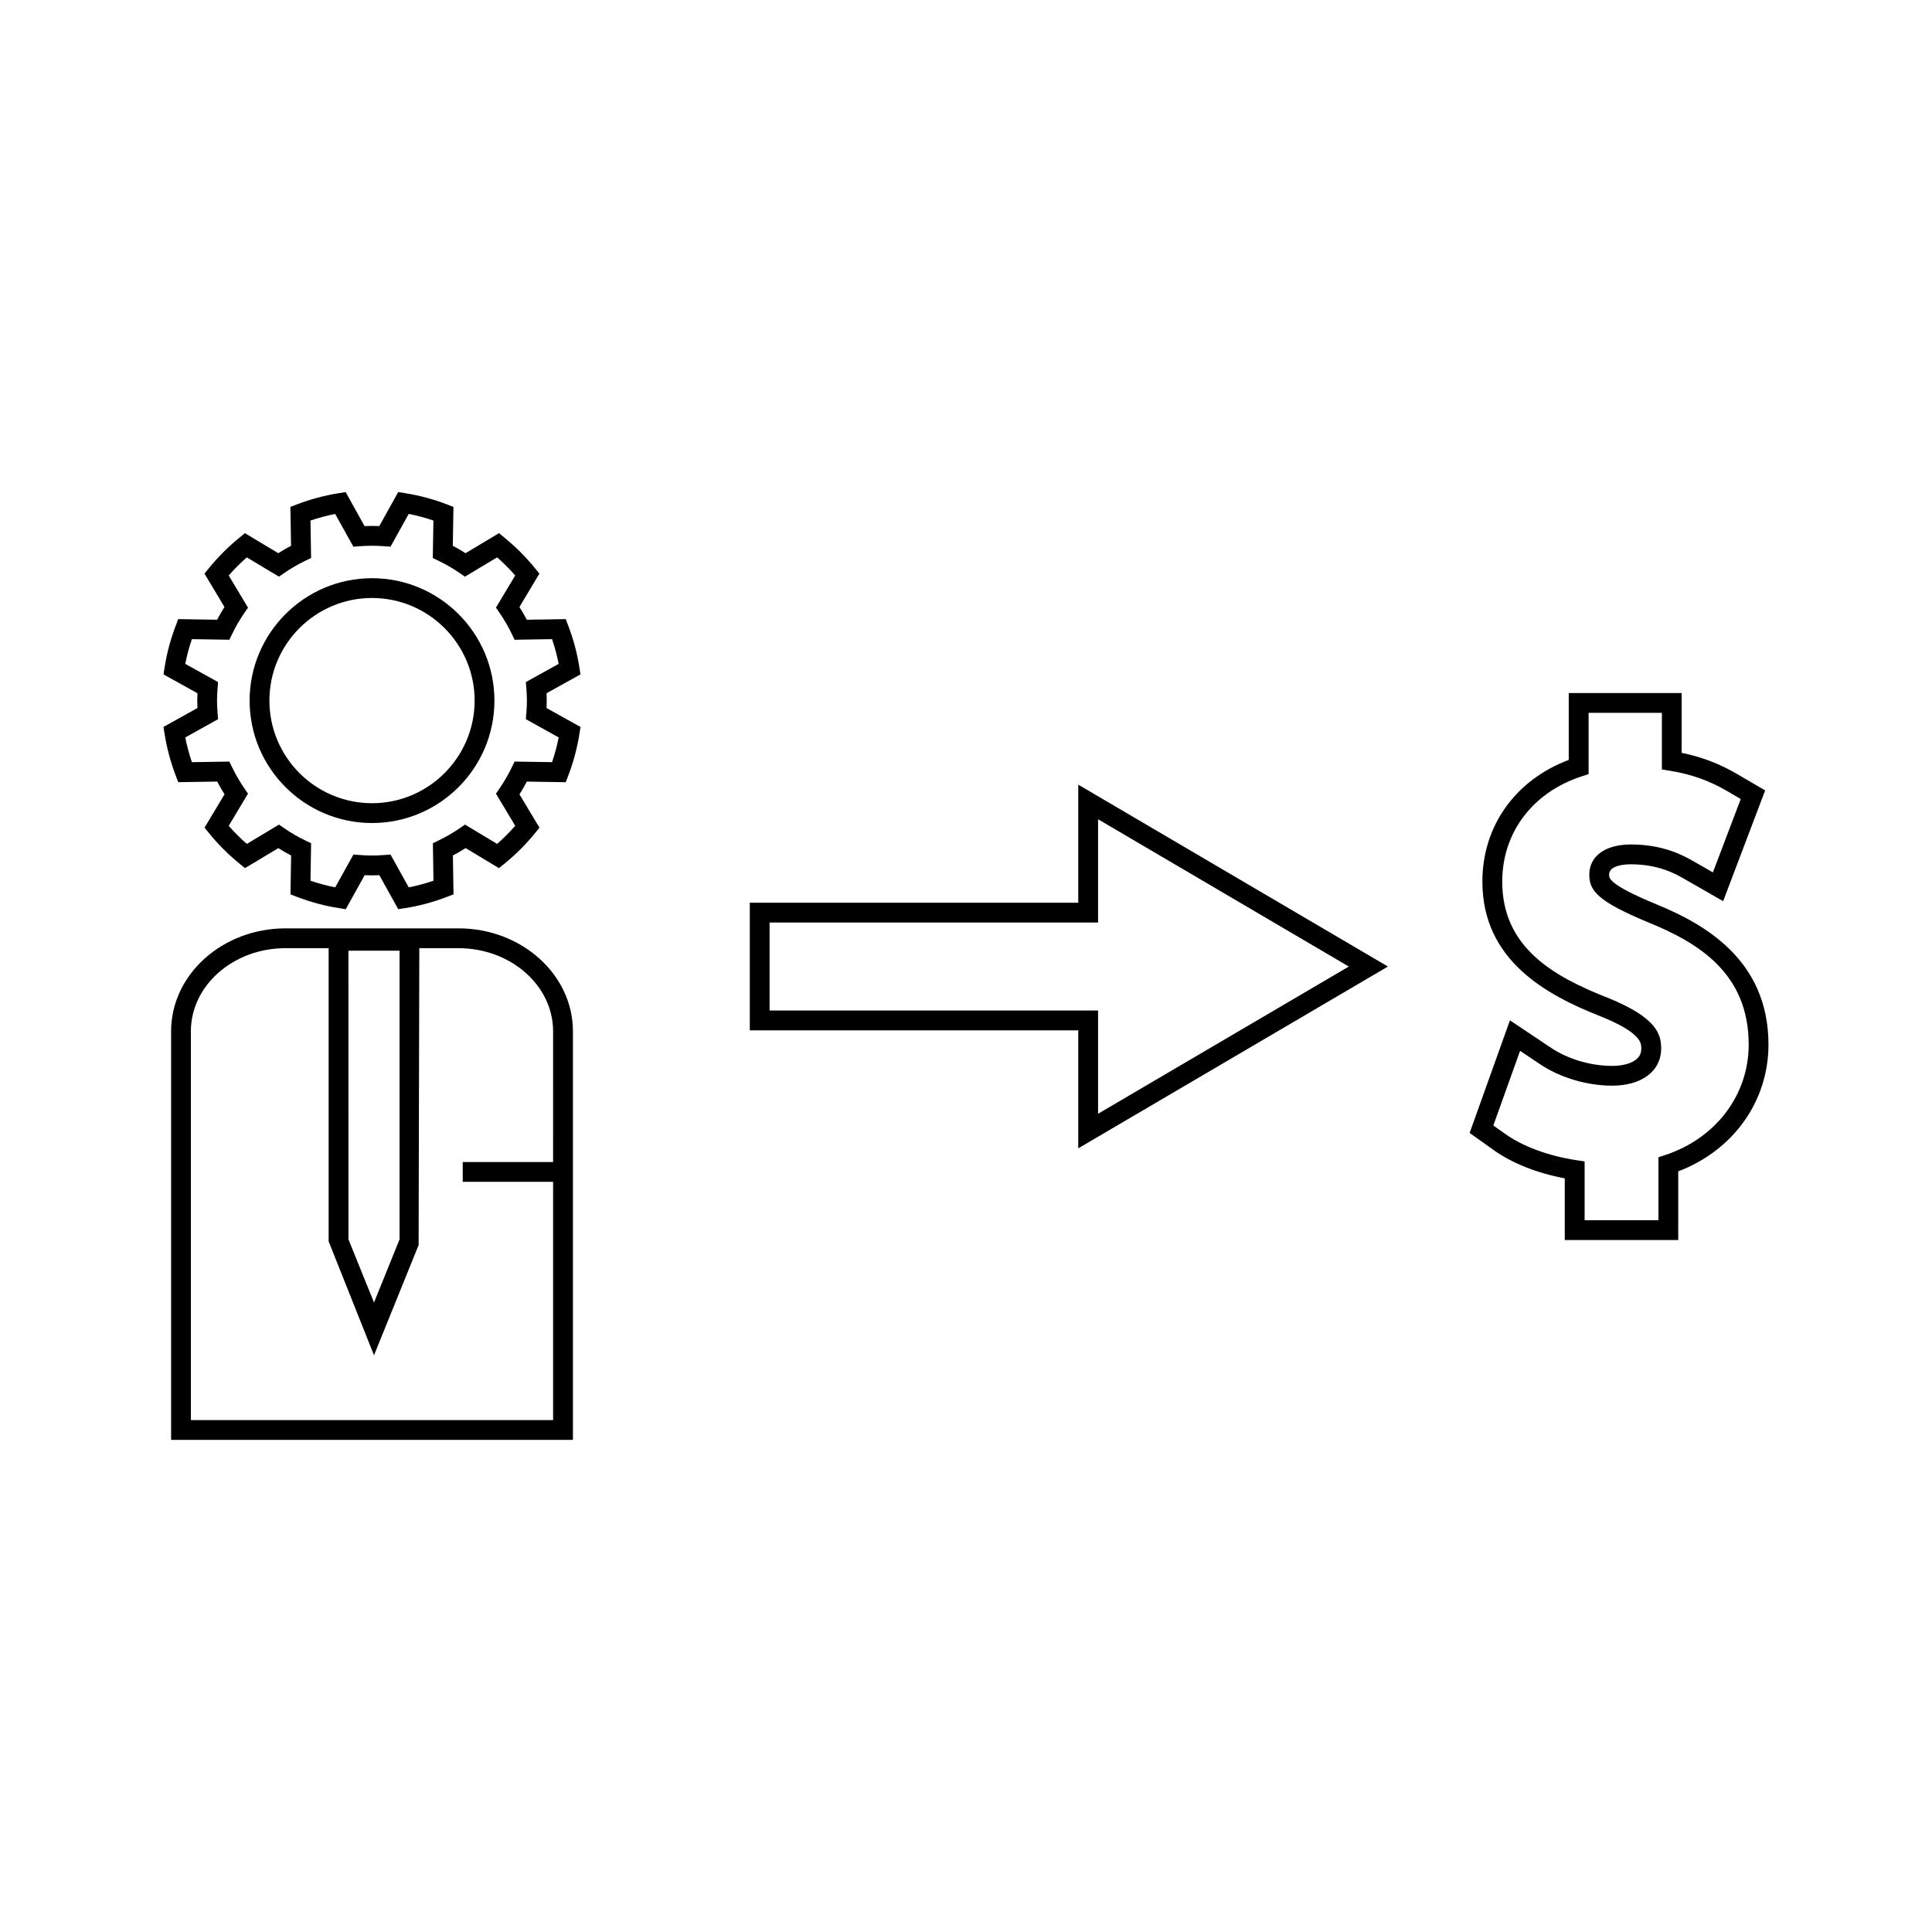
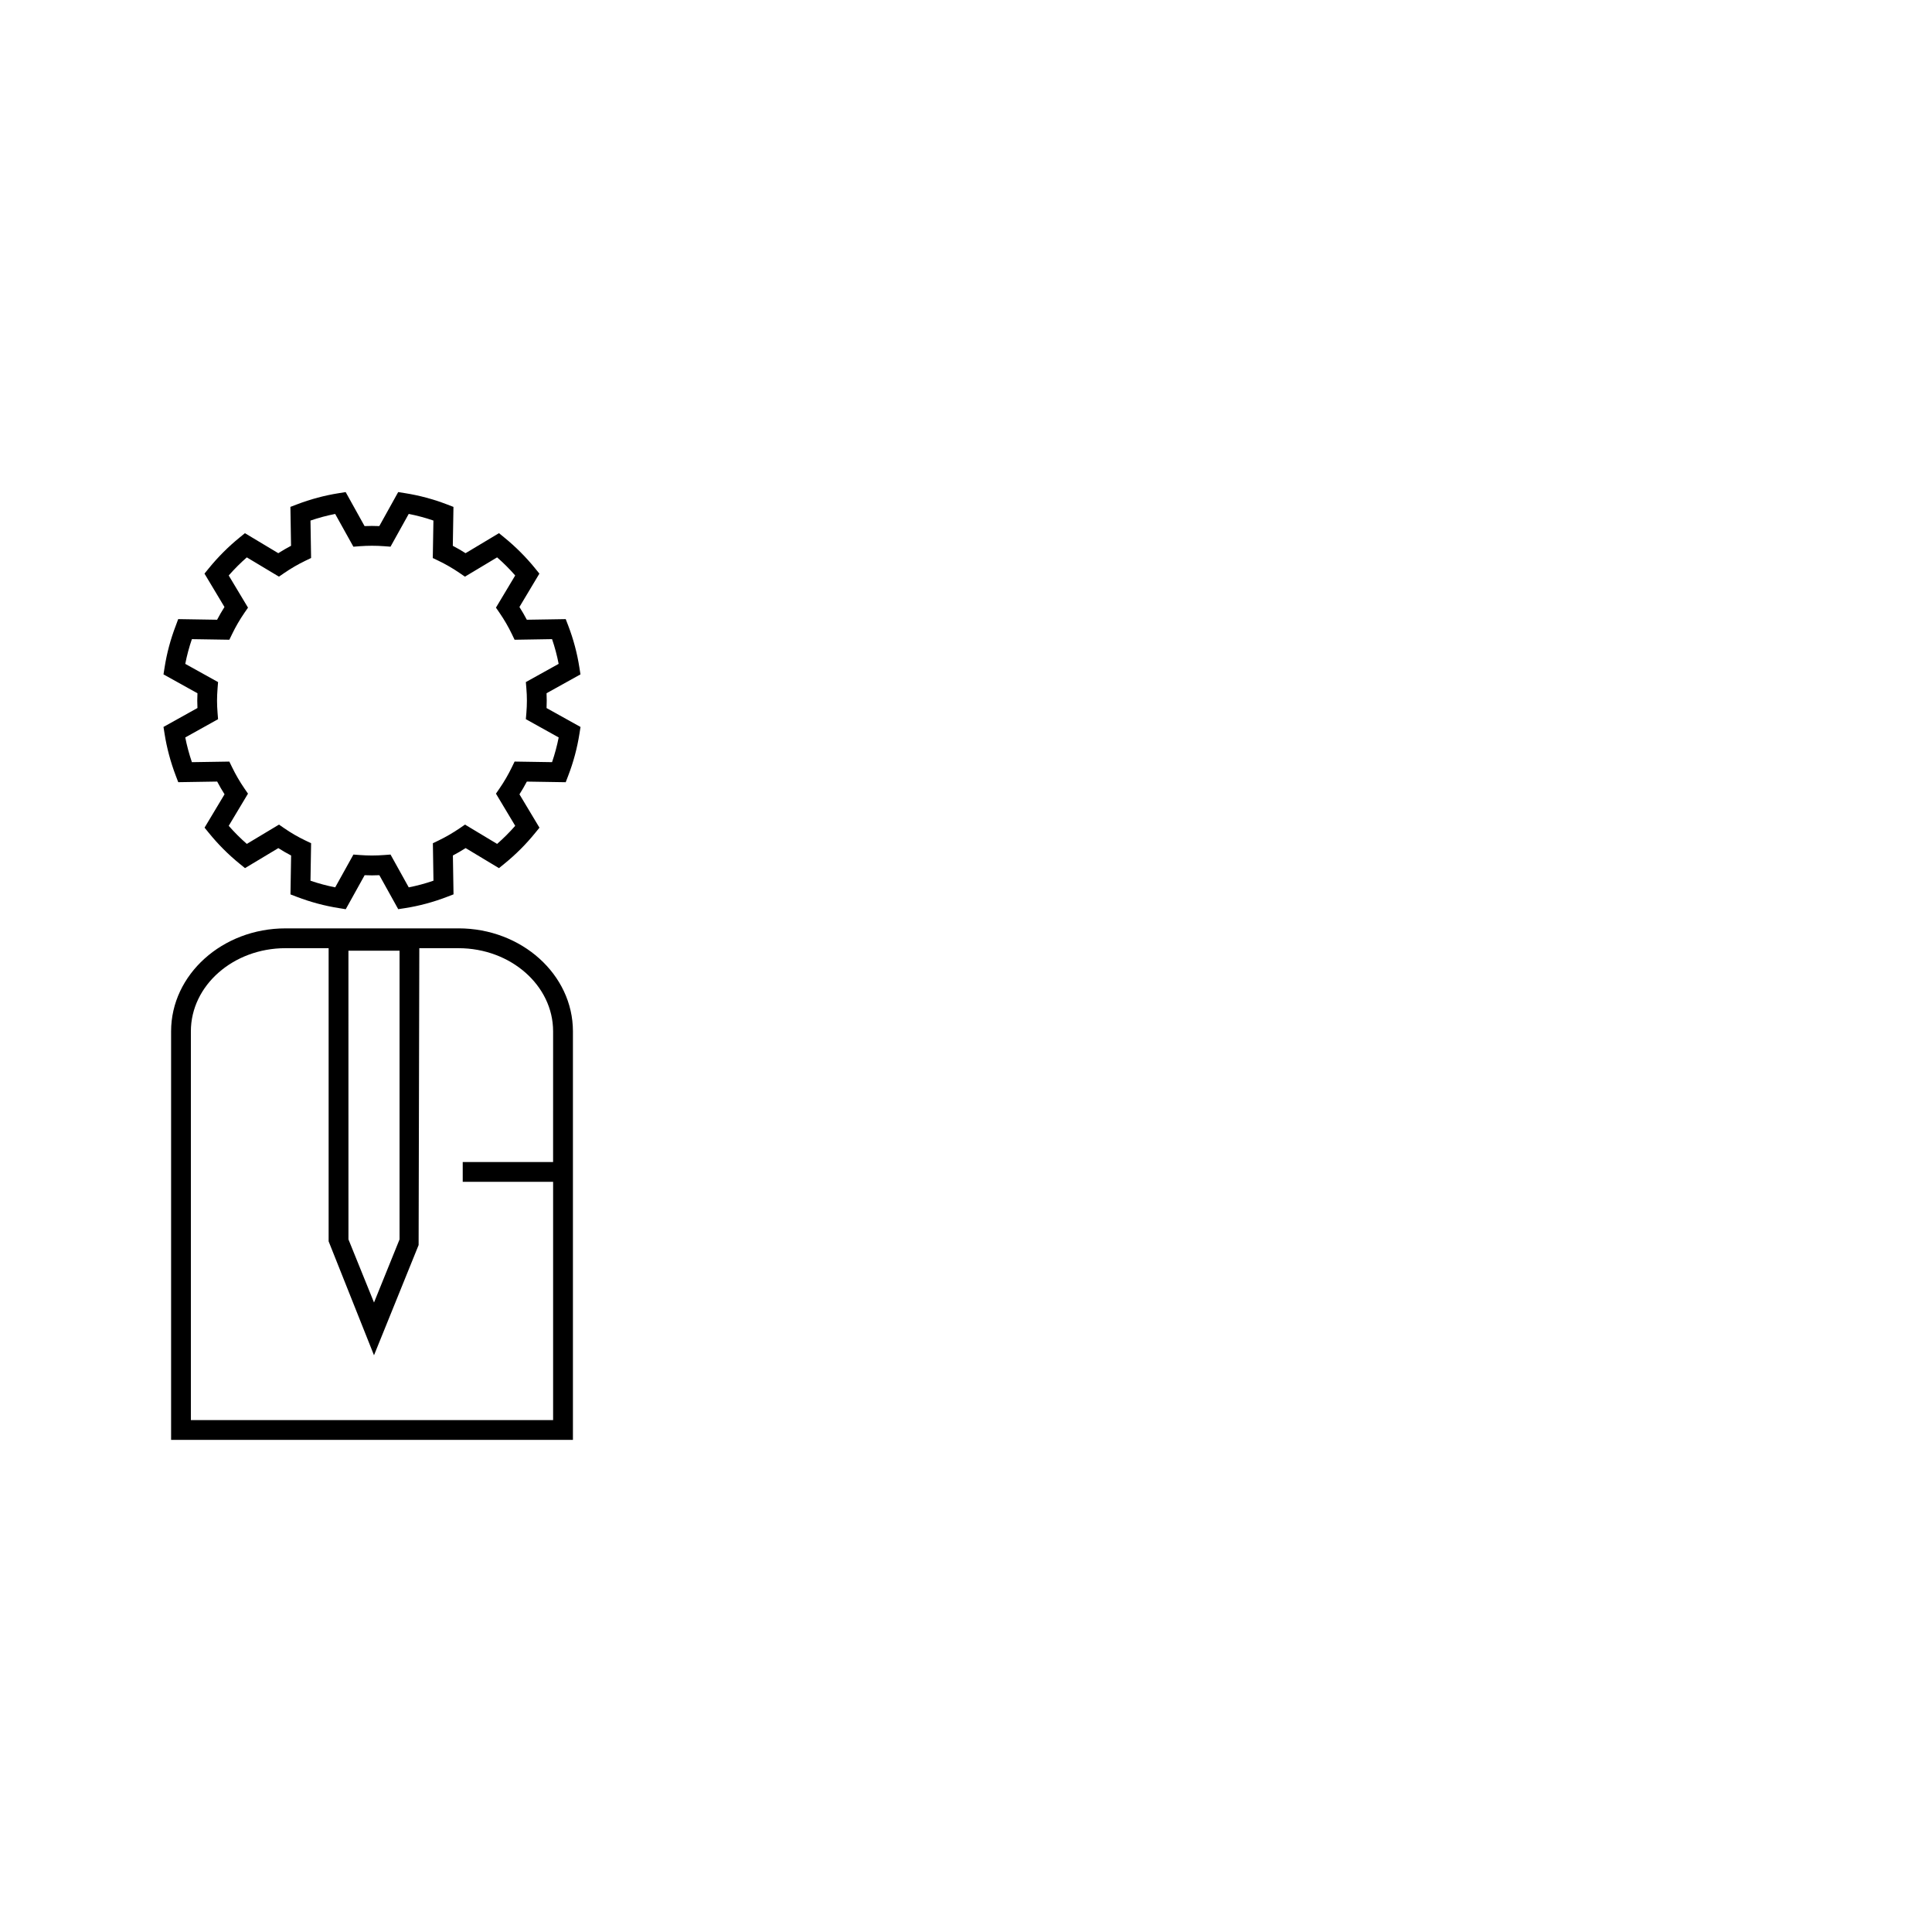
<svg xmlns="http://www.w3.org/2000/svg" fill="#000000" width="800px" height="800px" version="1.1" viewBox="144 144 512 512">
  <g>
-     <path d="m429.75 383.23h-87.047v33.816h87.047v31.273l82.062-48.176-82.062-48.203zm5.25-22.121 66.449 39.035-66.449 39.012v-27.359l-87.051 0.004v-23.32l87.051-0.004z" />
    <path d="m265.51 390.03h-45.855c-16.719 0-30.312 12.238-30.312 27.277v108.28h106.49v-108.28c-0.004-15.043-13.602-27.281-30.324-27.281zm-29.172 5.922h13.547v76.5l-6.769 16.727-6.773-16.727zm54.242 56h-23.953v5.246h23.953v63.141h-95.996v-103.03c0-12.148 11.246-22.031 25.066-22.031h11.441v77.691l12.023 30.191 11.824-29.207 0.184-78.672h10.387c13.824 0 25.07 9.883 25.07 22.031l-0.004 34.637z" />
    <path d="m288.89 329.67c0-0.656-0.016-1.309-0.047-1.957l8.988-4.996-0.285-1.812c-0.586-3.789-1.59-7.531-2.965-11.121l-0.66-1.711-10.309 0.164c-0.598-1.145-1.254-2.277-1.957-3.379l5.289-8.844-1.156-1.422c-2.398-2.953-5.137-5.695-8.129-8.133l-1.422-1.164-8.859 5.305c-1.102-0.703-2.234-1.359-3.379-1.957l0.172-10.309-1.711-0.66c-3.594-1.379-7.332-2.383-11.117-2.981l-1.816-0.289-5.008 9.016c-1.301-0.059-2.617-0.059-3.906 0l-5.008-9.012-1.812 0.289c-3.773 0.594-7.516 1.602-11.117 2.977l-1.715 0.656 0.168 10.309c-1.145 0.605-2.273 1.258-3.379 1.961l-8.844-5.301-1.422 1.16c-2.965 2.41-5.699 5.144-8.133 8.129l-1.16 1.426 5.297 8.848c-0.691 1.09-1.348 2.219-1.953 3.375l-10.312-0.164-0.633 1.715c-1.395 3.625-2.394 7.375-2.977 11.121l-0.285 1.812 9 5c-0.031 0.645-0.051 1.297-0.051 1.953s0.02 1.312 0.051 1.957l-9 5.012 0.285 1.812c0.586 3.742 1.59 7.484 2.969 11.117l0.656 1.715 10.316-0.164c0.609 1.156 1.258 2.277 1.953 3.371l-5.297 8.844 1.16 1.422c2.41 2.969 5.144 5.715 8.133 8.141l1.426 1.16 8.832-5.301c1.098 0.699 2.231 1.355 3.387 1.957l-0.168 10.309 1.711 0.656c3.594 1.375 7.332 2.379 11.125 2.977l1.812 0.293 5.008-9.016c1.285 0.062 2.598 0.062 3.898 0l5 9.004 1.812-0.277c3.727-0.578 7.473-1.586 11.133-2.992l1.711-0.656-0.168-10.301c1.141-0.598 2.266-1.254 3.379-1.961l8.832 5.312 1.426-1.16c2.965-2.402 5.711-5.137 8.141-8.133l1.164-1.426-5.301-8.844c0.699-1.098 1.355-2.227 1.957-3.371l10.301 0.164 0.656-1.711c1.387-3.602 2.387-7.336 2.981-11.117l0.289-1.816-9-5.008c0.027-0.66 0.043-1.309 0.043-1.973zm3.168 9.758c-0.438 2.215-1.023 4.402-1.758 6.551l-9.926-0.156-0.73 1.508c-0.934 1.93-2.027 3.82-3.254 5.602l-0.957 1.391 5.106 8.523c-1.492 1.707-3.102 3.316-4.797 4.797l-8.508-5.117-1.395 0.957c-1.836 1.25-3.727 2.348-5.617 3.258l-1.504 0.723 0.156 9.926c-2.168 0.75-4.359 1.34-6.551 1.77l-4.828-8.695-1.676 0.125c-2.152 0.168-4.34 0.168-6.481 0l-1.676-0.125-4.828 8.691c-2.215-0.438-4.41-1.023-6.551-1.758l0.164-9.934-1.523-0.73c-1.945-0.93-3.824-2.019-5.594-3.242l-1.395-0.965-8.523 5.117c-1.707-1.492-3.312-3.098-4.797-4.793l5.106-8.527-0.957-1.391c-1.207-1.758-2.305-3.641-3.254-5.606l-0.734-1.5-9.918 0.156c-0.738-2.164-1.328-4.352-1.758-6.551l8.691-4.84-0.133-1.68c-0.082-1.07-0.141-2.144-0.141-3.238 0-1.086 0.062-2.164 0.141-3.234l0.133-1.68-8.691-4.828c0.43-2.203 1.012-4.394 1.754-6.551l9.93 0.156 0.73-1.508c0.945-1.957 2.043-3.84 3.254-5.606l0.961-1.391-5.113-8.523c1.496-1.707 3.102-3.316 4.797-4.797l8.516 5.106 1.391-0.957c1.805-1.238 3.695-2.336 5.609-3.254l1.516-0.73-0.16-9.922c2.144-0.734 4.336-1.324 6.543-1.754l4.828 8.684 1.68-0.133c2.113-0.156 4.324-0.168 6.481 0l1.676 0.125 4.828-8.684c2.215 0.438 4.402 1.023 6.543 1.758l-0.168 9.934 1.523 0.73c1.914 0.918 3.809 2.016 5.606 3.25l1.391 0.957 8.527-5.113c1.711 1.496 3.316 3.102 4.793 4.797l-5.102 8.523 0.957 1.391c1.234 1.793 2.332 3.68 3.254 5.606l0.73 1.516 9.93-0.164c0.734 2.141 1.316 4.328 1.746 6.551l-8.691 4.828 0.137 1.684c0.094 1.07 0.141 2.141 0.141 3.227 0 1.086-0.051 2.168-0.137 3.234l-0.141 1.684z" />
-     <path d="m242.59 297.23c-17.887 0-32.441 14.547-32.441 32.438s14.555 32.441 32.441 32.441c17.891 0 32.438-14.547 32.438-32.441 0-17.887-14.551-32.438-32.438-32.438zm0 59.629c-14.992 0-27.195-12.195-27.195-27.195 0-14.988 12.195-27.191 27.195-27.191 14.988 0 27.191 12.195 27.191 27.191 0 15-12.203 27.195-27.191 27.195z" />
-     <path d="m582.86 383.61c-12.434-5.152-12.434-6.875-12.434-7.793 0-2.504 4.047-2.769 5.793-2.769 7.359 0 11.871 2.57 14.031 3.809l10.402 5.961 11.133-29.352-7.496-4.375c-4.508-2.656-9.316-4.492-14.637-5.582v-15.844h-29.918v17.723c-14.176 5.336-22.887 17.535-22.887 32.242 0 20.781 16.801 30.023 31.402 35.738 10.711 4.352 10.711 7.047 10.711 8.496 0 1.332-0.484 2.273-1.547 3.051-1.387 1.008-3.578 1.562-6.191 1.562-5.637 0-11.668-1.785-16.145-4.769l-10.926-7.305-10.68 29.836 6.293 4.492c4.891 3.512 11.551 6.156 18.918 7.547v16.348h30.066l0.004-18.199c14.594-5.562 23.914-18.566 23.914-33.609-0.004-22.453-17.02-31.992-29.809-37.207zm2.453 66.477-1.805 0.594v16.684h-19.57v-15.582l-2.234-0.332c-7.336-1.105-14.227-3.652-18.883-7l-3.074-2.195 7.086-19.77 5.344 3.574c5.301 3.543 12.422 5.652 19.055 5.652 3.773 0 6.981-0.887 9.277-2.566 2.43-1.762 3.711-4.281 3.711-7.293 0-3.715-1.086-8.117-14.012-13.371-14.594-5.711-28.102-13.402-28.102-30.863 0-12.973 8.078-23.656 21.074-27.883l1.816-0.586v-16.242h19.422v15.008l2.203 0.355c5.559 0.906 10.465 2.648 15.023 5.336l3.668 2.141-7.379 19.449-5.074-2.914c-2.562-1.453-7.894-4.492-16.637-4.492-6.809 0-11.043 3.074-11.043 8.02 0 4.25 2.258 7.086 15.68 12.648 13.129 5.359 26.559 13.395 26.559 32.355-0.004 13.355-8.672 24.836-22.105 29.273z" />
  </g>
</svg>